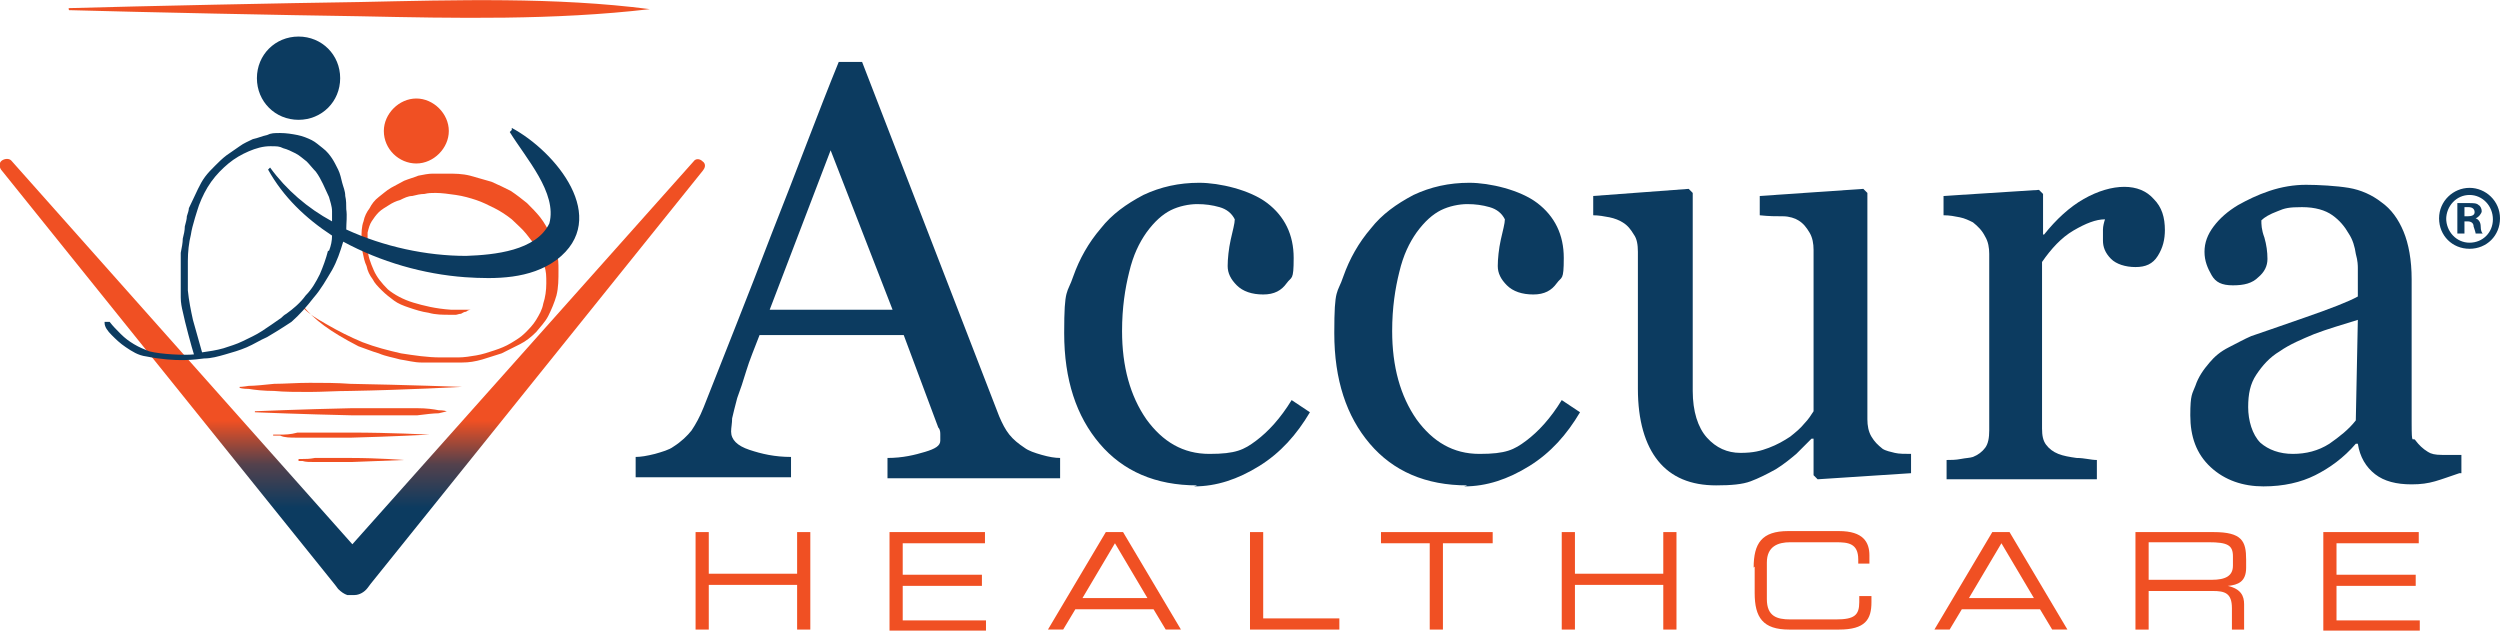
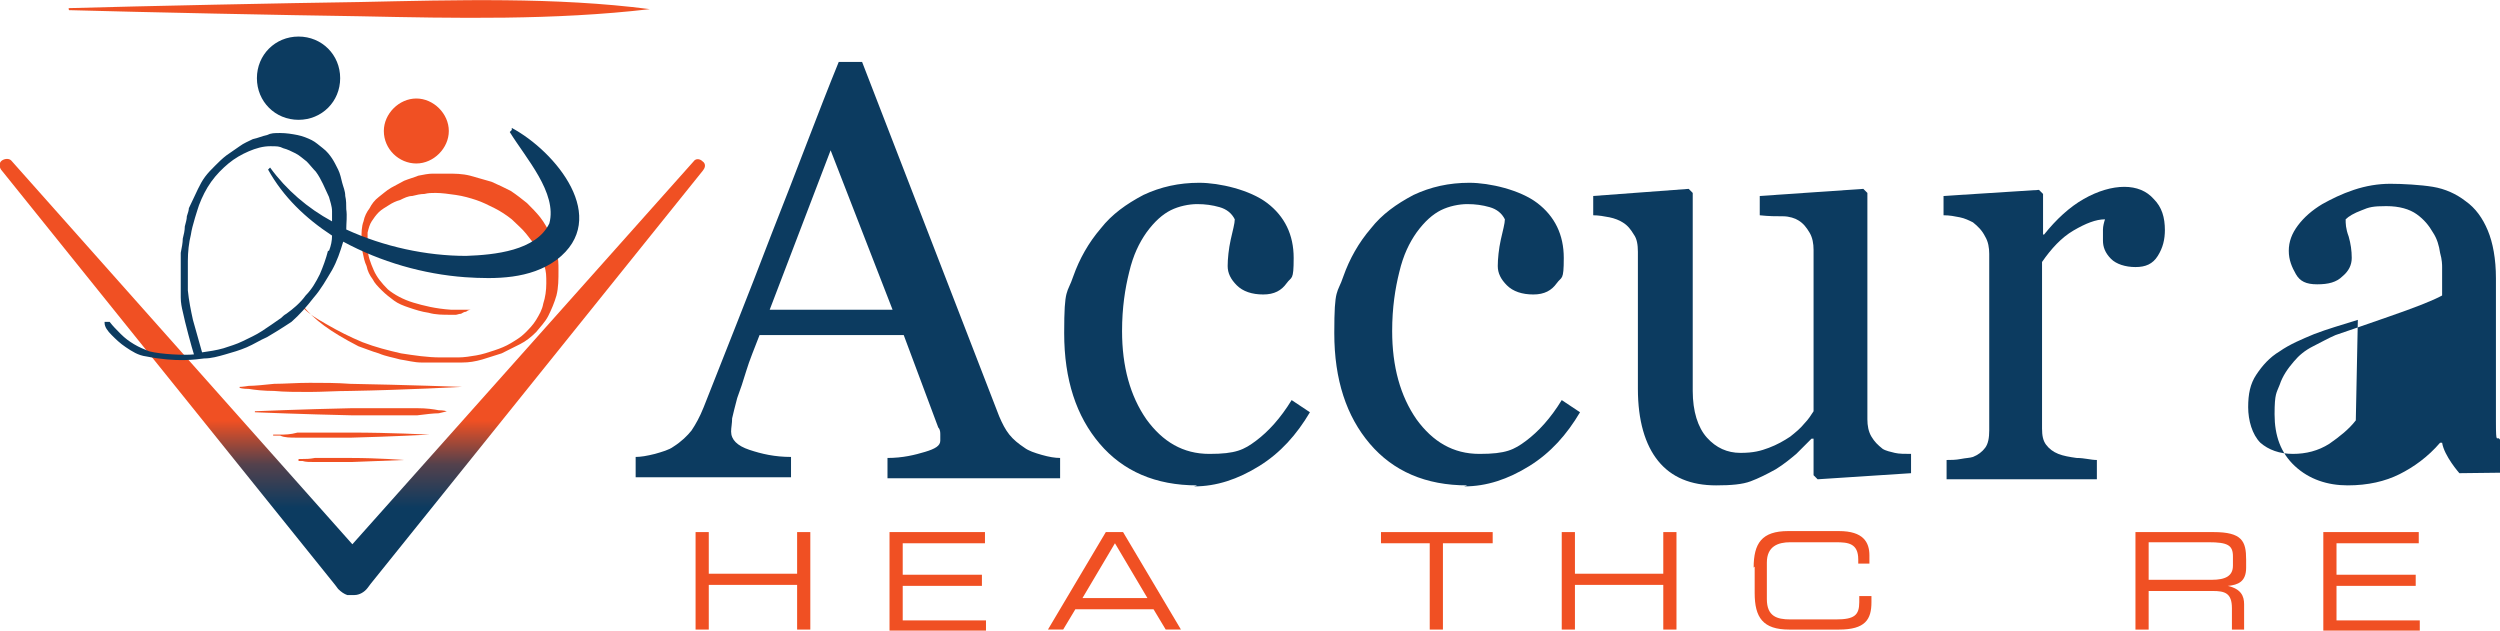
<svg xmlns="http://www.w3.org/2000/svg" xmlns:xlink="http://www.w3.org/1999/xlink" id="Horizontal" viewBox="0 0 246.2 62.1">
  <defs>
    <style>.cls-1{fill:url(#linear-gradient);}.cls-2{fill:#f05023;}.cls-3{fill:#0c3b60;}.cls-4{fill:url(#linear-gradient-3);}.cls-5{fill:url(#linear-gradient-4);}.cls-6{fill:url(#linear-gradient-2);}.cls-7{fill:url(#linear-gradient-6);}.cls-8{fill:url(#linear-gradient-7);}.cls-9{fill:url(#linear-gradient-5);}</style>
    <linearGradient id="linear-gradient" x1="34.7" y1="58.6" x2="34.7" y2="15.7" gradientUnits="userSpaceOnUse">
      <stop offset=".2" stop-color="#0c3b60" />
      <stop offset=".3" stop-color="#54414c" />
      <stop offset=".4" stop-color="#f05023" />
    </linearGradient>
    <linearGradient id="linear-gradient-2" x1="34.6" y1="49.7" x2="34.6" y2="38" gradientUnits="userSpaceOnUse">
      <stop offset=".2" stop-color="#0c3b60" />
      <stop offset=".2" stop-color="#113b5e" />
      <stop offset=".2" stop-color="#203c5a" />
      <stop offset=".2" stop-color="#3a3f53" />
      <stop offset=".2" stop-color="#5e4249" />
      <stop offset=".3" stop-color="#8c463d" />
      <stop offset=".3" stop-color="#c34b2e" />
      <stop offset=".3" stop-color="#f05023" />
    </linearGradient>
    <linearGradient id="linear-gradient-3" x1="34.6" y1="48.4" x2="34.6" y2="38.4" xlink:href="#linear-gradient-2" />
    <linearGradient id="linear-gradient-4" x1="34.6" y1="47.6" x2="34.6" y2="39.5" xlink:href="#linear-gradient-2" />
    <linearGradient id="linear-gradient-5" x1="34.6" y1="47.3" x2="34.6" y2="41.8" xlink:href="#linear-gradient-2" />
    <linearGradient id="linear-gradient-6" x1="34.6" y1="48.2" x2="34.6" y2="44.9" xlink:href="#linear-gradient-2" />
    <linearGradient id="linear-gradient-7" x1="34.6" y1="49.9" x2="34.6" y2="48.2" xlink:href="#linear-gradient-2" />
  </defs>
  <g>
    <g>
      <path class="cls-3" d="m104.2,47.1h-16.8v-2c1.5,0,2.7-.3,3.7-.6,1-.3,1.5-.6,1.5-1.1s0-.4,0-.6c0-.2,0-.5-.2-.7l-3.4-9.1h-14.2c-.5,1.3-1,2.5-1.3,3.5-.3,1-.6,1.9-.9,2.7-.2.8-.4,1.5-.5,2,0,.5-.1.9-.1,1.3,0,.8.6,1.4,1.8,1.8,1.2.4,2.5.7,4.1.7v2h-15.3v-2c.5,0,1.1-.1,1.9-.3.7-.2,1.4-.4,1.8-.7.8-.5,1.4-1.1,1.8-1.6.4-.6.8-1.3,1.2-2.3,2-5.1,4.3-10.8,6.7-17.1,2.5-6.3,4.6-12,6.6-16.9h2.3l13.5,34.9c.3.7.6,1.3,1,1.8.4.5.9.9,1.5,1.3.4.3,1,.5,1.7.7s1.3.3,1.8.3v2Zm-16.3-16.6l-6.1-15.7-6,15.7h12.2Z" />
      <path class="cls-3" d="m117.9,47.8c-4.1,0-7.3-1.4-9.6-4.1-2.3-2.7-3.5-6.3-3.5-10.9s.3-3.8.9-5.6c.6-1.7,1.5-3.3,2.7-4.7,1.1-1.4,2.5-2.4,4.2-3.3,1.7-.8,3.5-1.2,5.5-1.2s5,.7,6.7,2c1.7,1.3,2.6,3.1,2.6,5.4s-.2,1.8-.7,2.5c-.5.7-1.2,1.1-2.3,1.1s-2-.3-2.6-.9-.9-1.2-.9-1.9.1-1.7.3-2.6c.2-.9.4-1.6.4-2-.3-.6-.8-1-1.5-1.2-.7-.2-1.4-.3-2.2-.3s-1.8.2-2.6.6c-.8.4-1.6,1.1-2.4,2.2-.7,1-1.3,2.2-1.7,3.9-.4,1.6-.7,3.5-.7,5.8,0,3.5.8,6.4,2.4,8.7,1.6,2.2,3.6,3.4,6.2,3.4s3.4-.4,4.6-1.3c1.2-.9,2.4-2.2,3.5-4l1.8,1.2c-1.3,2.2-2.9,4-5,5.3-2.1,1.3-4.2,2-6.4,2Z" />
      <path class="cls-3" d="m144.5,47.8c-4.1,0-7.3-1.4-9.6-4.1-2.3-2.7-3.5-6.3-3.5-10.9s.3-3.8.9-5.6c.6-1.7,1.5-3.3,2.7-4.7,1.1-1.4,2.5-2.4,4.2-3.3,1.7-.8,3.5-1.2,5.5-1.2s5,.7,6.7,2c1.7,1.3,2.6,3.1,2.6,5.4s-.2,1.8-.7,2.5c-.5.7-1.2,1.1-2.3,1.1s-2-.3-2.6-.9-.9-1.2-.9-1.9.1-1.7.3-2.6c.2-.9.4-1.6.4-2-.3-.6-.8-1-1.5-1.2-.7-.2-1.4-.3-2.2-.3s-1.8.2-2.6.6c-.8.4-1.6,1.1-2.4,2.2-.7,1-1.3,2.2-1.7,3.9-.4,1.6-.7,3.5-.7,5.8,0,3.5.8,6.4,2.4,8.7,1.6,2.2,3.6,3.4,6.2,3.4s3.4-.4,4.6-1.3c1.2-.9,2.4-2.2,3.5-4l1.8,1.2c-1.3,2.2-2.9,4-5,5.3-2.1,1.3-4.2,2-6.4,2Z" />
      <path class="cls-3" d="m188.2,46.6l-9.2.6-.4-.4v-3.6h-.2c-.5.5-1,1-1.5,1.5-.6.5-1.2,1-2,1.5-.9.5-1.7.9-2.5,1.2s-1.9.4-3.4.4c-2.5,0-4.4-.8-5.7-2.4-1.3-1.6-2-4-2-7.1v-13.5c0-.7-.1-1.3-.4-1.7-.3-.5-.6-.9-1.1-1.2-.3-.2-.8-.4-1.3-.5s-1.1-.2-1.6-.2v-1.9l9.4-.7.4.4v19.5c0,2,.5,3.6,1.4,4.6.9,1,2,1.5,3.3,1.5s2-.2,2.8-.5c.8-.3,1.5-.7,2.1-1.1.5-.4,1-.8,1.4-1.3.4-.4.7-.9.9-1.2v-15.9c0-.6-.1-1.2-.4-1.7-.3-.5-.6-.9-1.1-1.2-.3-.2-.9-.4-1.5-.4-.7,0-1.4,0-2.3-.1v-1.9l10.2-.7.4.4v22.3c0,.6.1,1.2.4,1.7s.6.8,1.1,1.2c.3.2.8.3,1.2.4s1,.1,1.6.1v1.9Z" />
      <path class="cls-3" d="m213.2,22.6c0,1-.2,1.8-.7,2.6-.5.8-1.2,1.1-2.2,1.1s-1.9-.3-2.4-.8c-.6-.6-.8-1.2-.8-1.8s0-.8,0-1.1c0-.3.1-.7.2-1-.9,0-1.9.4-3.1,1.1-1.2.7-2.2,1.8-3.1,3.1v16.4c0,.7.1,1.2.4,1.6.3.4.7.7,1.2.9.5.2,1.1.3,1.8.4.8,0,1.4.2,2,.2v1.9h-14.8v-1.9c.4,0,.9,0,1.4-.1s.9-.1,1.2-.2c.5-.2.9-.5,1.2-.9.3-.4.4-1,.4-1.7v-17.4c0-.6-.1-1.2-.4-1.7-.3-.6-.7-1-1.2-1.4-.4-.2-.8-.4-1.3-.5s-1-.2-1.6-.2v-1.9l9.4-.6.4.4v4h.1c1.2-1.5,2.5-2.7,3.9-3.5,1.4-.8,2.8-1.2,4-1.2s2.2.4,2.9,1.2c.8.8,1.1,1.8,1.1,3.1Z" />
-       <path class="cls-3" d="m242.2,46.6c-.9.3-1.7.6-2.4.8-.7.2-1.4.3-2.3.3-1.5,0-2.7-.3-3.6-1s-1.5-1.7-1.7-3h-.2c-1.2,1.4-2.6,2.4-4,3.1-1.4.7-3.1,1.1-5.1,1.1s-3.8-.6-5.2-1.9-2-3-2-5.1.2-2.1.5-2.9c.3-.9.8-1.6,1.4-2.3.5-.6,1.1-1.1,1.9-1.5.8-.4,1.5-.8,2.2-1.1.9-.3,2.6-.9,5.2-1.8,2.6-.9,4.4-1.6,5.3-2.1v-2.8c0-.2,0-.7-.2-1.4-.1-.7-.3-1.4-.7-2-.4-.7-.9-1.3-1.6-1.8-.7-.5-1.7-.8-3-.8s-1.7.1-2.4.4c-.8.3-1.3.6-1.6.9,0,.4,0,.9.3,1.7.2.7.3,1.4.3,2.1s-.3,1.3-.9,1.8c-.6.6-1.4.8-2.5.8s-1.7-.3-2.1-1-.7-1.4-.7-2.3.3-1.7.9-2.5c.6-.8,1.4-1.5,2.4-2.1.9-.5,1.9-1,3.1-1.4s2.4-.6,3.6-.6,3,.1,4.2.3c1.2.2,2.3.7,3.2,1.4,1,.7,1.7,1.7,2.2,2.9.5,1.2.8,2.8.8,4.7,0,2.7,0,5.1,0,7.2,0,2.1,0,4.4,0,6.9s.1,1.3.4,1.8c.3.4.7.8,1.2,1.1.3.2.7.3,1.4.3.6,0,1.3,0,1.9,0v1.8Zm-10-15.1c-1.6.5-3,.9-4.3,1.4-1.2.5-2.4,1-3.4,1.7-1,.6-1.7,1.4-2.3,2.3-.6.9-.8,1.9-.8,3.2s.4,2.7,1.2,3.5c.8.7,1.9,1.1,3.2,1.1s2.5-.3,3.6-1c1-.7,1.9-1.4,2.6-2.3l.2-9.9Z" />
+       <path class="cls-3" d="m242.2,46.6s-1.5-1.7-1.7-3h-.2c-1.2,1.4-2.6,2.4-4,3.1-1.4.7-3.1,1.1-5.1,1.1s-3.8-.6-5.2-1.9-2-3-2-5.1.2-2.1.5-2.9c.3-.9.8-1.6,1.4-2.3.5-.6,1.1-1.1,1.9-1.5.8-.4,1.5-.8,2.2-1.1.9-.3,2.6-.9,5.2-1.8,2.6-.9,4.4-1.6,5.3-2.1v-2.8c0-.2,0-.7-.2-1.4-.1-.7-.3-1.4-.7-2-.4-.7-.9-1.3-1.6-1.8-.7-.5-1.7-.8-3-.8s-1.7.1-2.4.4c-.8.3-1.3.6-1.6.9,0,.4,0,.9.3,1.7.2.7.3,1.4.3,2.1s-.3,1.3-.9,1.8c-.6.6-1.4.8-2.5.8s-1.7-.3-2.1-1-.7-1.4-.7-2.3.3-1.7.9-2.5c.6-.8,1.4-1.5,2.4-2.1.9-.5,1.9-1,3.1-1.4s2.4-.6,3.6-.6,3,.1,4.2.3c1.2.2,2.3.7,3.2,1.4,1,.7,1.7,1.7,2.2,2.9.5,1.2.8,2.8.8,4.7,0,2.7,0,5.1,0,7.2,0,2.1,0,4.4,0,6.9s.1,1.3.4,1.8c.3.4.7.8,1.2,1.1.3.2.7.3,1.4.3.6,0,1.3,0,1.9,0v1.8Zm-10-15.1c-1.6.5-3,.9-4.3,1.4-1.2.5-2.4,1-3.4,1.7-1,.6-1.7,1.4-2.3,2.3-.6.9-.8,1.9-.8,3.2s.4,2.7,1.2,3.5c.8.7,1.9,1.1,3.2,1.1s2.5-.3,3.6-1c1-.7,1.9-1.4,2.6-2.3l.2-9.9Z" />
    </g>
    <g>
      <path class="cls-2" d="m68.5,52.4h1.3v4.1h8.7v-4.1h1.3v9.6h-1.3v-4.4h-8.7v4.4h-1.3v-9.6Z" />
      <path class="cls-2" d="m87.6,52.4h9.4v1.1h-8.1v3.1h7.8v1.1h-7.8v3.4h8.2v1.1h-9.5v-9.6Z" />
      <path class="cls-2" d="m109,52.4h1.6l5.7,9.6h-1.5l-1.2-2h-7.7l-1.2,2h-1.5l5.7-9.6Zm.8,1.1l-3.2,5.4h6.4l-3.2-5.4Z" />
-       <path class="cls-2" d="m123.1,52.4h1.3v8.5h7.5v1.1h-8.8v-9.6Z" />
      <path class="cls-2" d="m140.9,53.5h-4.9v-1.1h11v1.1h-4.9v8.5h-1.3v-8.5Z" />
      <path class="cls-2" d="m153.8,52.4h1.3v4.1h8.7v-4.1h1.3v9.6h-1.3v-4.4h-8.7v4.4h-1.3v-9.6Z" />
      <path class="cls-2" d="m172.7,55.9c0-2.4.8-3.6,3.4-3.6h5c2.4,0,3,1.1,3,2.4v.8h-1.1v-.4c0-1.6-1-1.7-2.2-1.7h-4.5c-1.2,0-2.3.4-2.3,2v3.6c0,1.7,1,2,2.3,2h4.5c1.8,0,2.3-.4,2.3-1.7v-.6h1.2v.6c0,1.7-.6,2.7-3.2,2.7h-4.9c-2.6,0-3.4-1.2-3.4-3.6v-2.6Z" />
-       <path class="cls-2" d="m196.3,52.4h1.6l5.7,9.6h-1.5l-1.2-2h-7.7l-1.2,2h-1.5l5.7-9.6Zm.8,1.1l-3.2,5.4h6.4l-3.2-5.4Z" />
      <path class="cls-2" d="m210.3,52.4h7.7c2.8,0,3.2.9,3.2,2.7v.8c0,1.4-.8,1.7-1.8,1.8h0c1.3.3,1.6,1,1.6,1.8v2.5h-1.2v-2.1c0-1.5-.7-1.7-1.9-1.7h-6.3v3.8h-1.3v-9.6Zm7.5,4.7c1.4,0,2.1-.4,2.1-1.4v-.9c0-1.1-.5-1.4-2.4-1.4h-5.9v3.7h6.2Z" />
      <path class="cls-2" d="m228.8,52.4h9.4v1.1h-8.1v3.1h7.8v1.1h-7.8v3.4h8.2v1.1h-9.5v-9.6Z" />
    </g>
  </g>
  <g>
    <path class="cls-1" d="m69.3,16.7l-32.8,40.8-.3.4c-.3.4-.8.7-1.3.7-.1,0-.3,0-.4,0,0,0,0,0-.1,0,0,0-.1,0-.2,0-.3-.1-.6-.3-.9-.6,0,0,0,0,0,0l-.3-.4L.1,16.7c-.2-.3-.2-.7.1-.9.3-.2.7-.2.9,0l33.6,37.8L68.3,15.9c.2-.3.6-.3.9,0,.3.2.3.6,0,.9Z" />
    <path class="cls-2" d="m6.8.8c7.1-.2,21.4-.5,28.6-.6,9.5-.2,19.3-.5,28.6.7-9.4,1.1-19.1.9-28.6.7-7.1-.1-21.5-.4-28.6-.6,0,0-.1-.2,0-.2h0Z" />
    <path class="cls-6" d="m23.6,38.1s.3,0,.9-.1c.6,0,1.5-.1,2.5-.2,1,0,2.2-.1,3.5-.1,1.3,0,2.7,0,4,.1,5.5.1,11,.3,11,.3h0c0,0-5.5.3-11,.4-1.4,0-2.8.1-4,.1-1.3,0-2.5,0-3.5-.1-1,0-1.9-.1-2.5-.2-.6,0-.9-.1-.9-.1h0Z" />
    <path class="cls-4" d="m25.1,40.5s4.7-.2,9.5-.3c1.2,0,2.4,0,3.5,0,1.1,0,2.1,0,3,0,.9,0,1.6.1,2.1.2.5,0,.8.1.8.1h0c0,0-.3.1-.8.2-.5,0-1.3.1-2.1.2-.9,0-1.9,0-3,0-1.1,0-2.3,0-3.5,0-4.7-.1-9.5-.3-9.5-.3h0Z" />
    <path class="cls-5" d="m26.9,42.8s.2,0,.7,0c.4,0,1,0,1.7-.2.7,0,1.6,0,2.5,0,.9,0,1.9,0,2.8,0,3.8,0,7.7.2,7.7.2h0c0,0-3.8.2-7.7.3-1,0-1.9,0-2.8,0-.9,0-1.7,0-2.5,0-.7,0-1.3,0-1.7-.2-.4,0-.7,0-.7,0h0Z" />
    <path class="cls-9" d="m29.4,45.2s.2,0,.4,0c.3,0,.7,0,1.2-.1.5,0,1.1,0,1.7,0,.6,0,1.3,0,1.9,0,2.6,0,5.2.2,5.2.2h0s-2.6.1-5.2.2c-.7,0-1.3,0-1.9,0-.6,0-1.2,0-1.7,0-.5,0-.9,0-1.2-.1-.3,0-.4,0-.4,0h0Z" />
-     <path class="cls-7" d="m31.5,47.5s1.5,0,3,0c.4,0,.8,0,1.1,0,.4,0,.7,0,1,0,.3,0,.5,0,.7,0,.2,0,.3,0,.3,0h0s0,0-.3,0c-.2,0-.4,0-.7,0-.3,0-.6,0-1,0-.4,0-.7,0-1.1,0-1.5,0-3,0-3,0h0Z" />
    <path class="cls-8" d="m33,49.9s0,0,.1,0c0,0,.2,0,.4,0,.1,0,.3,0,.5,0,.2,0,.4,0,.6,0,.8,0,1.6,0,1.6,0h0s-.8,0-1.6,0c-.2,0-.4,0-.6,0-.2,0-.4,0-.5,0-.1,0-.3,0-.4,0,0,0-.1,0-.1,0h0Z" />
    <g>
      <g>
        <path class="cls-2" d="m29.7,30.2c1,.9,1.2,1,2.4,1.7,1.2.7,2.4,1.3,3.6,1.8,1.3.5,2.5.8,3.8,1.1,1.3.2,2.6.4,3.9.4s1.1,0,1.7,0c.6,0,1.2-.1,1.8-.2.6-.1,1.2-.3,1.8-.5.6-.2,1.1-.4,1.6-.7.5-.3,1-.6,1.4-1,.4-.4.8-.8,1.1-1.3.3-.5.6-1,.7-1.6.2-.6.3-1.3.3-2s0-1.2-.2-1.7c-.1-.6-.4-1.1-.7-1.7-.3-.5-.7-1-1.1-1.5-.4-.5-.9-.9-1.4-1.4-.5-.4-1.1-.8-1.7-1.1-.6-.3-1.2-.6-1.8-.8-.6-.2-1.3-.4-2-.5-.7-.1-1.4-.2-2-.2-.4,0-.7,0-1.1.1-.4,0-.8.1-1.2.2-.4,0-.8.2-1.2.4-.4.1-.8.3-1.1.5-.3.2-.7.4-1,.7-.3.3-.5.6-.7.9-.2.3-.3.7-.4,1.1,0,.4,0,.9,0,1.4,0,.9.3,1.6.6,2.3.3.7.8,1.3,1.4,1.9.6.5,1.5,1,2.5,1.3,1,.3,2.2.6,3.7.7.3,0,.6,0,1,0,.3,0,.7,0,1,0-.2,0-.4.1-.5.2-.2,0-.3.1-.5.2-.2,0-.4.1-.5.1-.2,0-.3,0-.5,0-.8,0-1.5,0-2.2-.2-.7-.1-1.3-.3-1.9-.5-.6-.2-1.1-.4-1.5-.7-.4-.3-.8-.6-1.2-1-.4-.4-.7-.7-.9-1.1-.3-.4-.5-.8-.6-1.3-.2-.4-.3-.9-.4-1.4,0-.5-.1-1-.1-1.4s0-1.1.2-1.6c.1-.5.3-.9.6-1.3.2-.4.5-.8.9-1.1.4-.3.7-.6,1.2-.9.4-.2.9-.5,1.3-.7.5-.2.9-.3,1.4-.5.5-.1,1-.2,1.4-.2.5,0,.9,0,1.4,0,.8,0,1.5,0,2.3.2.7.2,1.4.4,2.1.6.7.3,1.3.6,1.9.9.6.4,1.1.8,1.6,1.2.5.5.9.9,1.3,1.4.4.5.7,1.1,1,1.6.3.6.5,1.2.6,1.8.2.6.2,1.2.2,1.8,0,.9,0,1.7-.2,2.5-.2.7-.5,1.4-.8,2-.3.6-.8,1.1-1.2,1.6-.5.5-1,.9-1.6,1.2-.6.3-1.2.6-1.8.9-.6.2-1.3.4-1.9.6-.7.2-1.3.3-2,.3-.7,0-1.3,0-1.9,0s-1.4,0-2.1,0c-.7,0-1.4-.2-2.1-.3-.7-.2-1.4-.3-2.1-.6-.7-.2-1.4-.5-2-.7-2.9-1.5-4.3-2.6-5.4-3.9Z" />
        <path class="cls-2" d="m37.8,12.9c0,1.8,1.5,3.2,3.2,3.2s3.2-1.5,3.2-3.2-1.5-3.2-3.2-3.2-3.2,1.5-3.2,3.2Z" />
      </g>
      <g>
        <path class="cls-3" d="m25.3,7.7c0,2.3,1.8,4.1,4.1,4.1s4.1-1.8,4.1-4.1-1.8-4.1-4.1-4.1-4.1,1.8-4.1,4.1Z" />
        <path class="cls-3" d="m50.4,12.8l-.2.2c1.6,2.6,4.7,6,3.9,9-1.3,2.7-5.4,3.1-8.2,3.2-3.9,0-8.1-.9-11.8-2.6,0-.7.1-1.3,0-2,0-.4,0-.9-.1-1.3,0-.5-.2-.9-.3-1.3-.1-.4-.2-.9-.4-1.3s-.4-.8-.6-1.1c-.2-.3-.5-.7-.9-1s-.7-.6-1.1-.8c-.4-.2-.9-.4-1.4-.5-.5-.1-1.1-.2-1.7-.2s-.9,0-1.3.2c-.5.1-.9.3-1.4.4-.4.2-.9.4-1.3.7-.4.3-.9.6-1.3.9s-.8.7-1.1,1c-.4.4-.7.7-1,1.1-.3.4-.5.8-.7,1.2-.2.4-.6,1.3-.9,1.9,0,.2-.1.5-.2.8,0,.3-.1.6-.2,1,0,.4-.1.8-.2,1.2,0,.4-.1.9-.2,1.4,0,.5,0,.9,0,1.4s0,1,0,1.5,0,1,0,1.5c0,.5.1,1,.2,1.4.2,1,.9,3.6,1.1,4.2-.9.1-3.2,0-4.4-.3-.5-.2-1-.4-1.5-.7-.5-.3-.9-.6-1.3-1-.4-.4-.8-.8-1.1-1.2,0,0,0,0-.1,0s-.1,0-.2,0c0,0-.1,0-.2,0,0,0,0,0,0,.1,0,.4.3.8.7,1.2.4.4.8.8,1.4,1.2.6.4,1.2.8,2,.9,3,.6,4.9.3,5.7.2.7,0,1.4-.2,2.1-.4.7-.2,1.4-.4,2.1-.7.7-.3,1.3-.7,2-1,1.2-.7,2.4-1.5,2.4-1.5.8-.7,1.5-1.5,2.2-2.4.7-.8,1.2-1.7,1.8-2.7.5-.9.8-1.8,1.1-2.8,3.7,2,7.9,3.2,12,3.5,3,.2,6.4.2,9-1.7,5.4-4.1-.1-10.7-4.4-13Zm-18.1,11.9c-.2.8-.5,1.6-.8,2.3-.4.8-.8,1.5-1.4,2.1-.5.7-1.2,1.3-1.9,1.8-.2.1-.4.3-.5.4-.7.5-1.3.9-1.9,1.3-.6.4-1.3.7-1.9,1-.6.3-1.3.5-1.9.7-.7.2-1.4.3-2.1.4l-.9-3.2c-.2-.9-.4-1.9-.5-2.9,0-1,0-1.9,0-2.9,0-.9.1-1.8.3-2.6.1-.8.7-2.6.8-2.9.3-.8.7-1.6,1.2-2.3.5-.7,1.1-1.3,1.7-1.8.6-.5,1.3-.9,2-1.2.7-.3,1.4-.5,2.1-.5s.9,0,1.3.2c.4.1.8.3,1.2.5.4.2.7.5,1.1.8.3.3.6.7.9,1,.3.4.5.8.7,1.2.2.4.4.9.6,1.3.1.4.3.9.3,1.4,0,.3,0,.7,0,1-2.4-1.3-4.5-3.1-6.1-5.3l-.2.2c1.5,2.7,3.7,4.8,6.3,6.5,0,.5-.1,1-.3,1.5Z" />
      </g>
    </g>
  </g>
-   <path class="cls-3" d="m246.2,21.5c0,1.7-1.3,3-3,3s-3-1.3-3-3,1.4-3,3-3,3,1.3,3,3Zm-5.3,0c0,1.3,1,2.4,2.3,2.4s2.3-1,2.3-2.3-1-2.4-2.3-2.4-2.3,1.1-2.3,2.4Zm1.8,1.5h-.7v-3c.3,0,.6,0,1.1,0s.8,0,1,.2c.2.1.3.4.3.6s-.3.6-.6.7h0c.3.1.5.4.5.8,0,.4.1.6.2.7h-.7c0-.1-.1-.4-.2-.7,0-.3-.2-.5-.6-.5h-.3v1.2Zm0-1.7h.3c.4,0,.7-.1.7-.4s-.2-.5-.6-.5-.3,0-.4,0v.8Z" />
</svg>